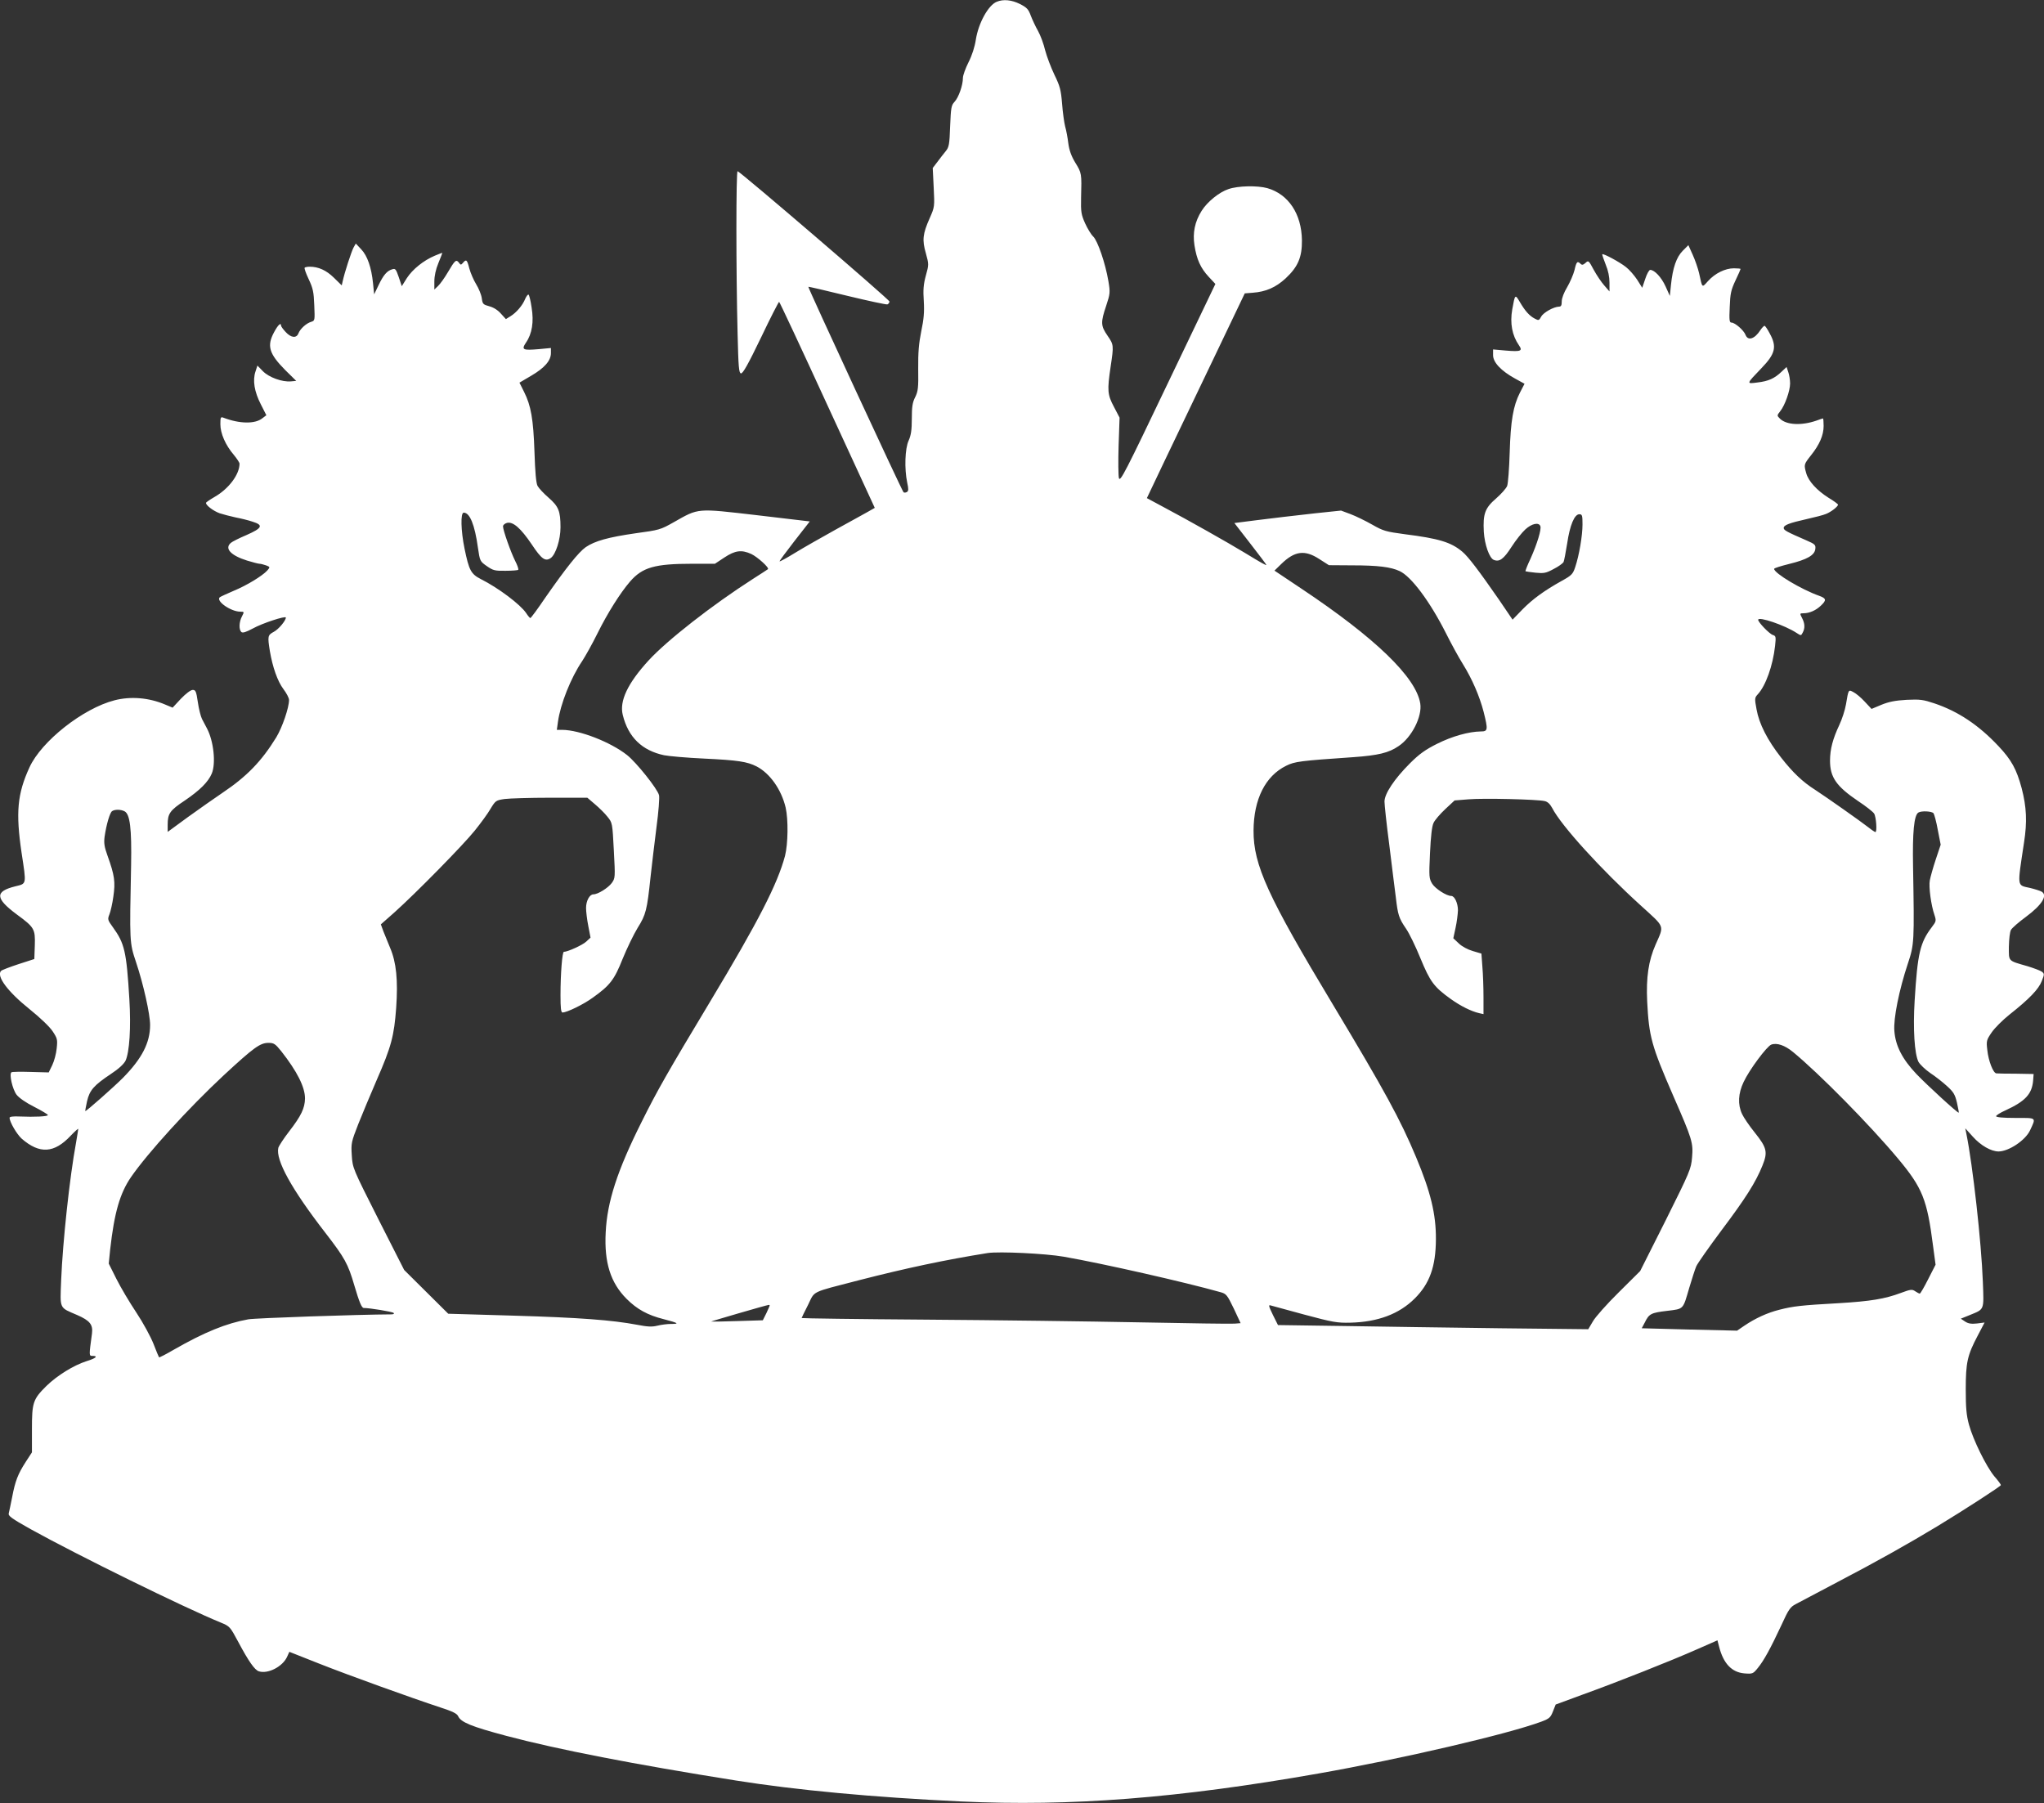
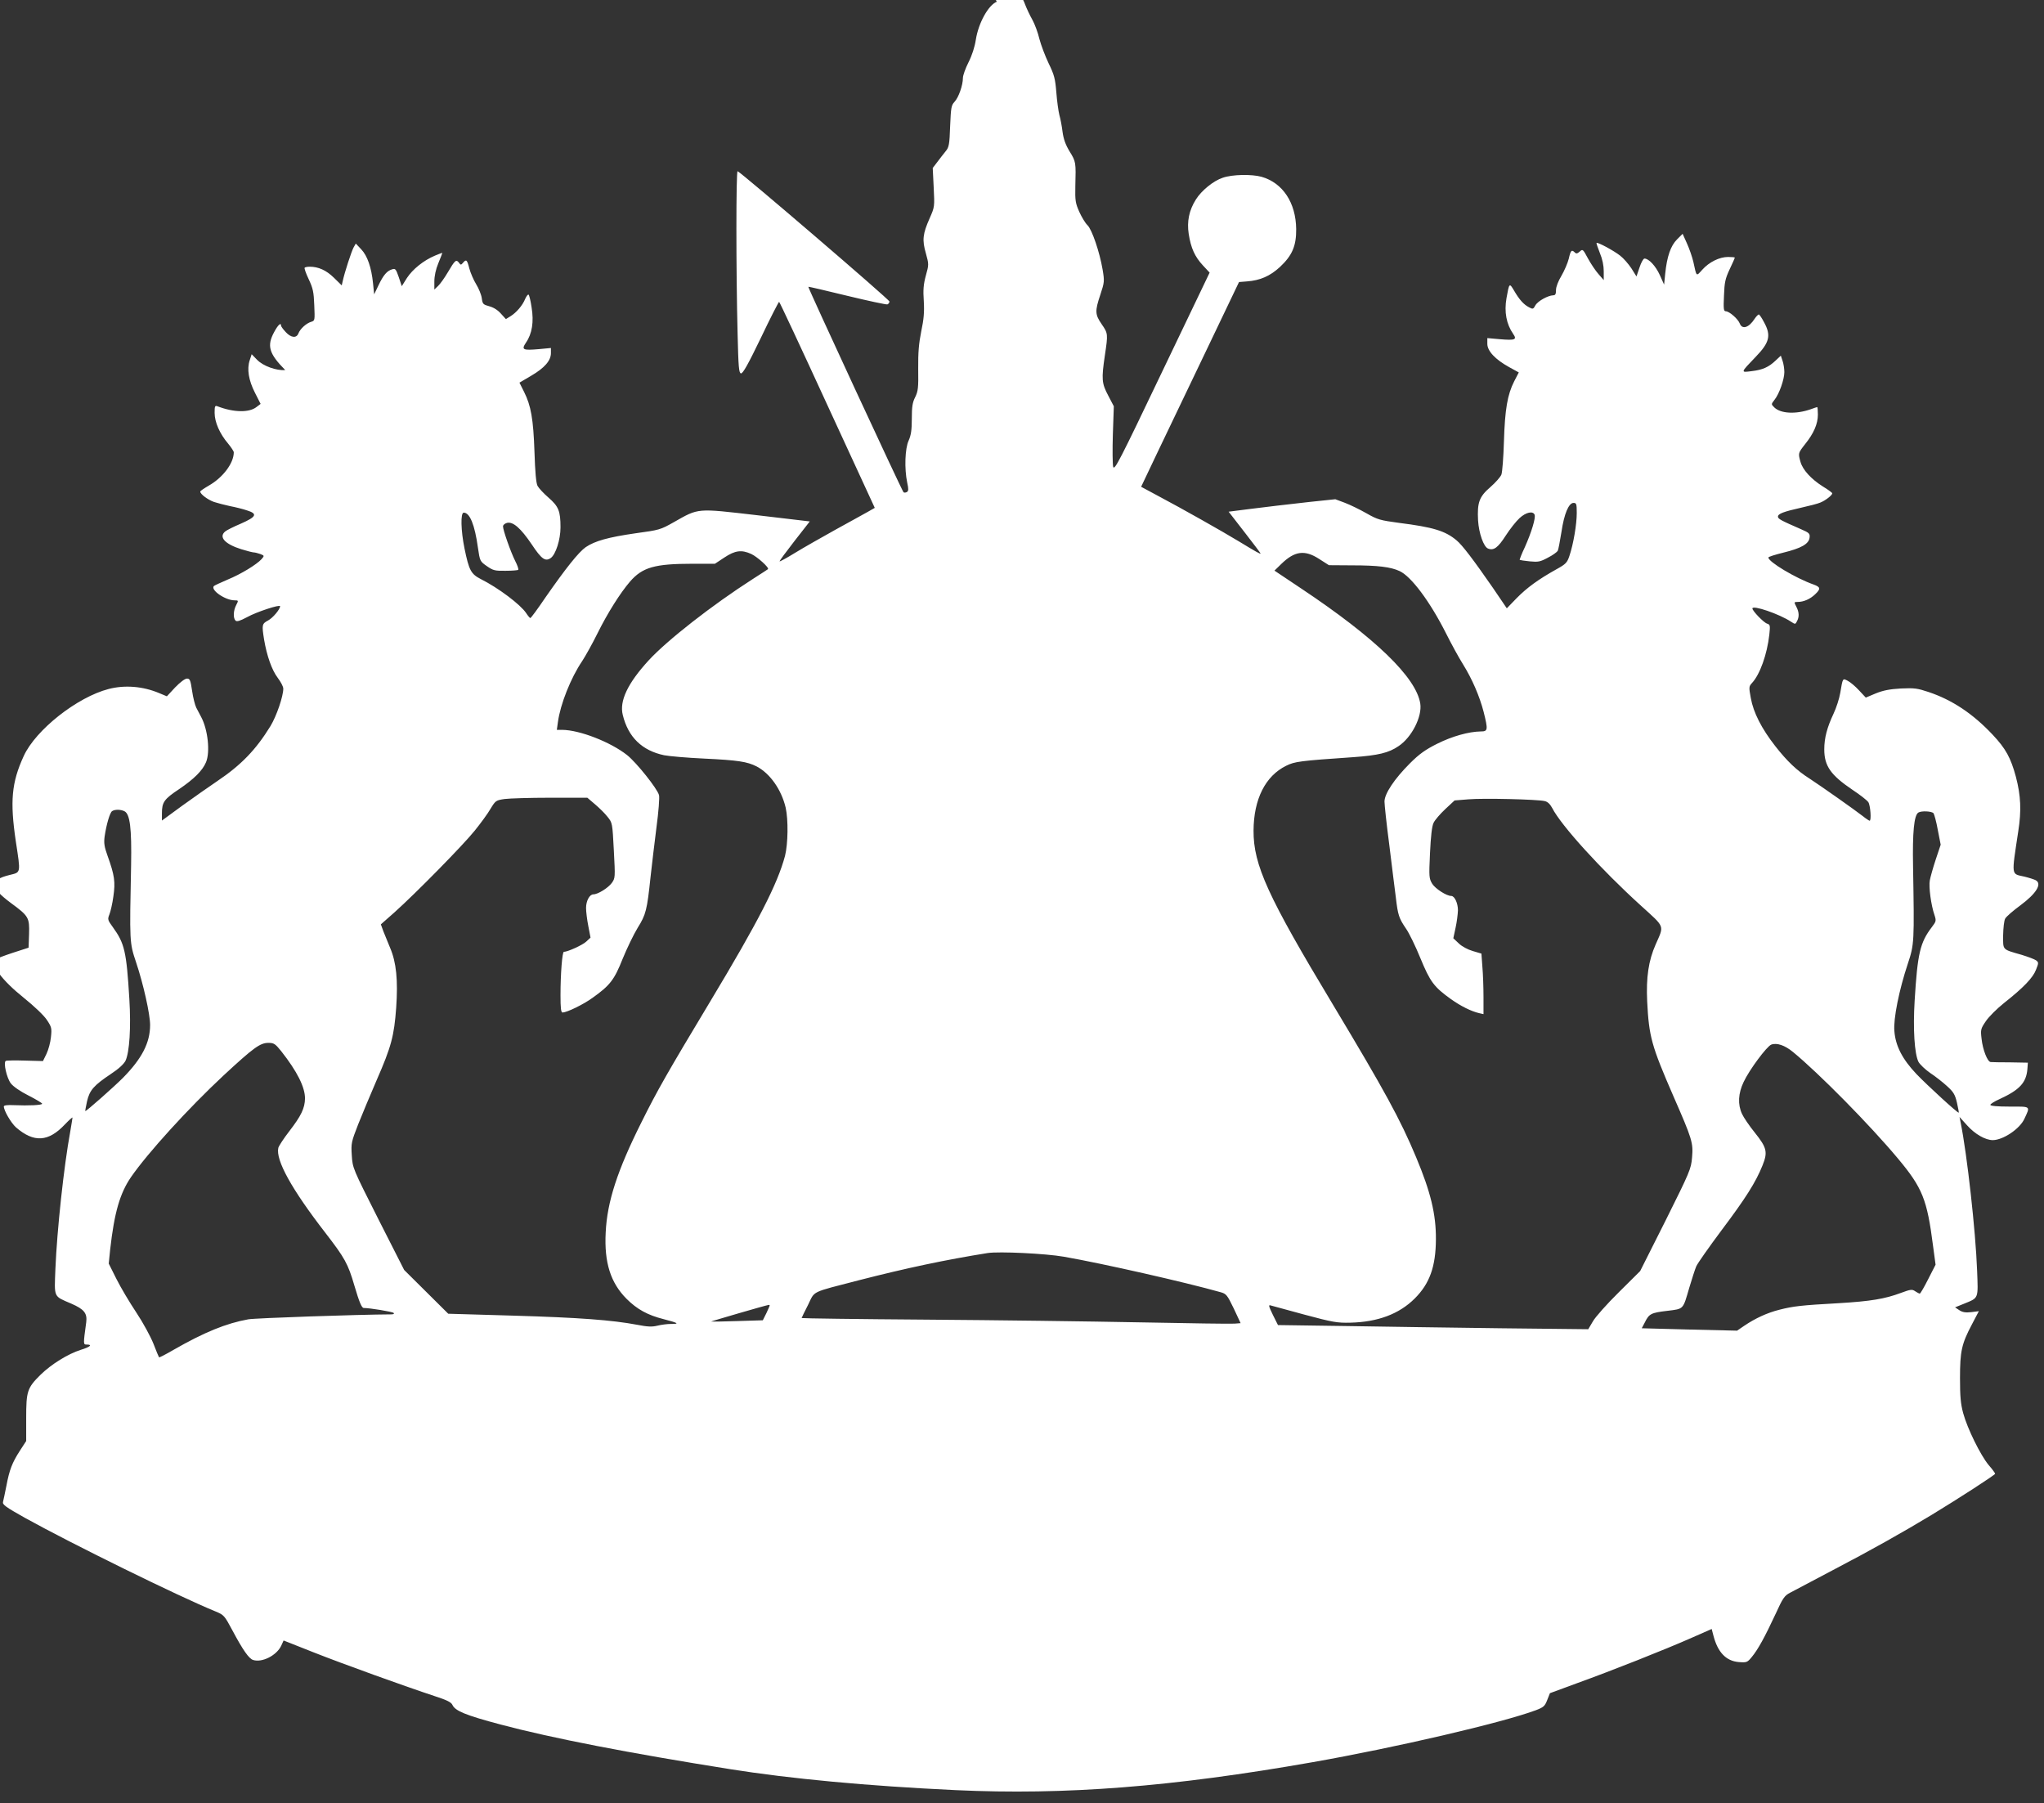
<svg xmlns="http://www.w3.org/2000/svg" version="1.0" width="1280pt" height="1129pt" viewBox="0 0 1280 1129" preserveAspectRatio="xMidYMid meet">
  <rect x="0" y="0" width="1280" height="1129" fill="#333333" stroke="none" />
  <g transform="translate(0,1129) scale(0.1,-0.1)" fill="#ffffff" stroke="none">
-     <path d="M6242 11279 c-53 -21 -115 -134 -131 -237 -7 -46 -24 -99 -46 -142 -19 -38 -35 -82 -35 -98 0 -46 -27 -122 -52 -149 -21 -22 -23 -36 -28 -153 -4 -114 -7 -132 -28 -157 -12 -15 -36 -45 -52 -67 l-29 -38 6 -122 c6 -120 6 -122 -25 -192 -44 -99 -48 -137 -24 -220 19 -69 19 -71 0 -139 -15 -55 -18 -90 -13 -161 4 -69 0 -113 -16 -189 -15 -75 -20 -131 -19 -234 2 -120 -1 -141 -19 -178 -17 -33 -21 -61 -21 -135 0 -71 -5 -103 -20 -137 -23 -50 -27 -176 -9 -262 9 -41 9 -53 -2 -60 -8 -4 -17 -5 -21 -1 -11 11 -600 1283 -596 1286 2 2 111 -24 243 -56 132 -32 245 -56 252 -54 7 3 13 11 13 18 0 12 -927 807 -951 816 -10 4 -10 -626 0 -1018 5 -209 8 -245 21 -248 12 -2 46 59 125 223 59 124 111 225 114 225 3 0 139 -291 302 -646 l297 -644 -42 -24 c-22 -12 -113 -63 -201 -111 -88 -49 -203 -114 -255 -146 -52 -32 -96 -56 -98 -54 -2 2 40 59 93 127 l96 123 -330 39 c-382 44 -363 46 -522 -44 -83 -47 -91 -49 -238 -69 -173 -25 -255 -48 -313 -87 -45 -32 -122 -128 -253 -316 -48 -71 -90 -128 -94 -128 -3 0 -15 14 -26 31 -35 53 -174 158 -284 213 -62 32 -74 55 -102 191 -23 112 -26 225 -5 225 38 0 69 -75 89 -220 12 -83 13 -85 56 -115 39 -27 50 -30 117 -29 40 0 76 3 79 6 4 3 -5 29 -19 56 -28 56 -76 192 -76 216 0 9 11 18 25 22 38 9 86 -33 155 -135 61 -92 85 -109 119 -85 31 22 61 115 61 192 0 102 -12 131 -75 186 -30 26 -61 59 -69 74 -9 18 -15 87 -19 212 -7 207 -22 290 -65 376 l-29 58 73 43 c84 49 124 95 124 142 l0 32 -74 -7 c-103 -9 -112 -4 -82 41 38 55 50 130 35 220 -6 42 -15 78 -19 80 -4 3 -13 -9 -21 -26 -16 -41 -56 -87 -92 -109 l-29 -18 -31 34 c-19 22 -46 39 -72 46 -40 11 -43 14 -48 51 -3 22 -19 61 -35 87 -16 26 -35 70 -43 99 -14 55 -19 60 -40 35 -12 -14 -14 -14 -25 1 -17 23 -25 16 -69 -59 -21 -36 -49 -75 -62 -87 l-23 -22 0 51 c0 33 9 76 25 114 14 34 25 63 25 64 0 2 -21 -6 -47 -17 -71 -30 -139 -85 -175 -140 l-32 -51 -19 57 c-17 49 -21 55 -40 49 -33 -9 -56 -36 -86 -99 l-28 -58 -7 69 c-10 99 -35 172 -74 213 l-34 36 -14 -25 c-13 -24 -56 -155 -68 -211 l-6 -26 -49 48 c-48 47 -97 69 -152 69 -14 0 -28 -3 -31 -6 -4 -3 8 -36 25 -72 27 -57 32 -81 35 -163 4 -95 4 -97 -19 -104 -31 -9 -69 -44 -80 -72 -12 -32 -46 -29 -80 8 -16 17 -29 35 -29 40 0 22 -19 5 -43 -40 -47 -86 -33 -135 69 -238 l69 -68 -33 -3 c-55 -5 -138 25 -176 64 l-34 35 -12 -37 c-19 -56 -7 -127 33 -205 l35 -69 -25 -19 c-46 -37 -144 -35 -245 4 -16 6 -18 1 -18 -41 0 -58 32 -131 84 -192 20 -24 36 -49 36 -55 0 -69 -69 -159 -157 -209 -29 -17 -53 -33 -53 -37 0 -16 47 -51 86 -65 22 -7 67 -19 100 -26 32 -6 81 -18 107 -27 68 -21 59 -40 -39 -83 -45 -19 -89 -41 -98 -49 -42 -35 -1 -79 101 -111 36 -11 71 -20 78 -20 8 0 26 -5 41 -10 26 -10 26 -11 8 -32 -31 -34 -129 -94 -212 -128 -42 -18 -81 -36 -86 -40 -25 -24 70 -90 129 -90 25 0 25 -1 10 -30 -18 -34 -20 -81 -4 -97 8 -8 28 -2 73 22 57 32 206 81 206 68 0 -19 -45 -73 -75 -89 -39 -21 -40 -27 -25 -121 17 -100 48 -189 85 -238 19 -25 35 -55 35 -68 0 -48 -42 -171 -80 -234 -91 -148 -183 -244 -335 -346 -49 -33 -147 -102 -218 -153 l-127 -93 0 44 c0 71 13 90 108 153 94 64 146 116 168 168 27 64 12 204 -30 283 -9 17 -23 44 -31 59 -8 16 -20 63 -26 105 -10 68 -14 77 -32 77 -13 0 -43 -23 -74 -55 l-52 -56 -48 20 c-102 43 -215 52 -316 26 -198 -51 -457 -256 -532 -419 -77 -167 -87 -284 -50 -535 31 -204 33 -193 -40 -211 -128 -32 -125 -75 9 -175 112 -82 117 -92 114 -194 l-3 -86 -99 -32 c-55 -18 -104 -37 -109 -42 -32 -32 41 -130 177 -239 66 -53 128 -112 146 -140 29 -44 31 -51 25 -107 -3 -33 -16 -80 -28 -105 l-22 -45 -112 3 c-62 2 -116 1 -121 -2 -16 -10 6 -107 32 -141 16 -20 59 -50 111 -76 47 -24 85 -47 85 -51 0 -9 -84 -13 -177 -9 -41 2 -63 -1 -63 -8 0 -26 45 -103 76 -131 112 -97 203 -92 307 19 26 27 47 46 47 42 0 -5 -7 -44 -14 -87 -40 -217 -83 -617 -93 -859 -7 -185 -14 -170 100 -219 80 -35 100 -60 93 -116 -19 -140 -19 -140 3 -140 38 0 22 -15 -37 -33 -81 -26 -183 -89 -251 -155 -85 -84 -91 -104 -91 -273 l0 -143 -39 -60 c-49 -76 -66 -120 -85 -221 -9 -44 -18 -89 -21 -100 -5 -17 16 -32 137 -100 292 -162 961 -491 1191 -585 56 -23 58 -26 108 -119 66 -124 104 -178 130 -186 56 -18 147 28 176 89 l15 33 187 -74 c190 -75 576 -214 758 -274 77 -25 104 -38 112 -55 17 -38 83 -65 301 -123 324 -86 799 -178 1440 -280 378 -60 857 -105 1410 -131 684 -32 1356 20 2236 175 523 92 1187 247 1397 325 50 19 57 26 72 64 l17 43 171 63 c211 76 550 210 717 284 l125 55 11 -42 c27 -104 79 -158 157 -165 52 -4 55 -3 85 34 37 45 79 121 148 269 44 97 55 113 90 131 21 11 140 74 263 139 245 128 442 239 621 347 173 105 400 252 400 259 0 4 -18 29 -41 55 -51 62 -132 226 -159 324 -16 59 -20 105 -20 220 0 169 10 214 75 337 l43 82 -47 -6 c-36 -4 -55 -1 -75 12 l-27 18 57 23 c92 38 88 27 81 209 -9 244 -63 729 -103 925 l-7 35 47 -52 c50 -56 115 -93 162 -93 64 1 168 70 197 133 38 82 43 77 -92 77 -78 0 -121 4 -121 11 0 5 26 22 58 36 124 57 167 102 174 188 l3 40 -110 2 c-61 0 -116 1 -123 2 -20 1 -50 78 -57 146 -7 57 -5 63 27 110 18 27 69 78 113 113 123 97 182 159 201 209 17 43 17 46 0 59 -10 7 -50 22 -89 34 -125 36 -117 28 -117 122 1 47 6 93 13 105 7 13 50 50 95 83 101 75 138 136 95 158 -10 5 -41 15 -70 22 -84 19 -81 -1 -38 285 20 128 16 222 -15 340 -32 119 -64 177 -145 263 -124 132 -253 218 -402 268 -69 23 -89 26 -173 22 -71 -4 -111 -12 -158 -31 l-62 -26 -43 46 c-23 25 -54 51 -70 59 -32 17 -31 19 -47 -76 -6 -36 -25 -94 -42 -130 -40 -85 -58 -151 -58 -223 0 -104 40 -161 176 -253 47 -31 92 -66 100 -78 13 -20 20 -116 8 -116 -3 0 -23 13 -43 29 -47 37 -263 189 -332 234 -81 51 -142 110 -215 203 -87 111 -138 212 -154 302 -13 69 -12 73 8 95 49 53 94 178 108 303 6 57 5 62 -14 68 -22 7 -92 80 -92 95 0 23 168 -34 242 -83 26 -17 27 -17 37 3 15 27 14 57 -4 91 -15 29 -15 30 9 30 37 0 78 18 109 48 36 34 34 45 -10 61 -113 40 -283 142 -283 169 0 5 43 18 95 31 110 27 159 54 163 94 3 25 -2 30 -55 53 -124 54 -143 64 -143 78 0 18 34 31 145 56 50 11 104 25 120 32 31 12 75 46 75 58 0 4 -26 23 -59 43 -73 46 -126 104 -140 154 -15 54 -15 55 29 111 54 67 80 127 80 185 0 26 -2 47 -4 47 -2 0 -21 -6 -42 -14 -93 -32 -187 -27 -227 12 -20 20 -20 20 1 47 30 37 62 129 62 174 0 21 -5 53 -11 70 l-11 33 -32 -30 c-44 -42 -82 -59 -151 -67 -70 -9 -71 -11 26 90 87 90 97 134 52 216 -14 27 -29 49 -33 49 -4 0 -16 -12 -26 -27 -36 -56 -78 -69 -93 -30 -11 29 -66 77 -88 77 -13 0 -15 15 -11 98 3 84 8 106 36 166 18 37 32 70 32 72 0 2 -19 4 -42 4 -54 0 -118 -31 -162 -80 -39 -43 -35 -46 -56 50 -7 30 -25 82 -40 115 l-27 60 -35 -35 c-40 -40 -63 -107 -74 -214 l-7 -69 -27 60 c-26 57 -69 103 -96 103 -7 0 -21 -25 -31 -56 l-19 -56 -32 51 c-18 27 -49 63 -70 79 -39 31 -141 86 -148 80 -2 -2 8 -31 21 -64 16 -38 24 -78 24 -114 l0 -55 -33 38 c-18 20 -48 65 -66 98 -31 58 -33 60 -51 43 -15 -13 -22 -15 -31 -6 -20 20 -26 14 -38 -39 -7 -28 -28 -76 -46 -107 -20 -33 -34 -69 -34 -89 0 -25 -4 -33 -17 -33 -34 -1 -98 -37 -112 -63 -13 -24 -16 -25 -40 -12 -33 17 -61 48 -94 105 -29 49 -30 48 -47 -48 -15 -86 -1 -162 42 -224 25 -36 12 -41 -83 -33 l-79 7 0 -36 c0 -45 50 -98 137 -146 l60 -33 -29 -56 c-42 -83 -58 -175 -64 -376 -3 -99 -10 -192 -16 -208 -6 -15 -37 -50 -69 -78 -70 -60 -83 -97 -77 -209 5 -80 35 -166 63 -176 35 -14 62 6 110 81 27 42 66 91 87 110 40 37 84 46 94 21 8 -20 -20 -111 -61 -203 -20 -42 -34 -78 -32 -80 2 -1 30 -6 63 -9 52 -5 65 -3 113 23 30 15 57 35 62 43 4 8 14 61 23 117 17 116 46 183 76 183 18 0 20 -7 20 -64 0 -70 -21 -194 -46 -268 -14 -42 -22 -51 -82 -84 -113 -63 -184 -115 -248 -180 l-62 -64 -87 128 c-122 176 -191 267 -227 297 -71 60 -147 83 -361 110 -118 16 -134 20 -204 60 -42 24 -104 54 -136 66 l-59 22 -162 -17 c-88 -10 -179 -20 -201 -23 -22 -3 -100 -12 -172 -21 l-133 -17 100 -129 c55 -71 100 -130 100 -133 0 -5 -29 11 -134 75 -107 65 -357 206 -508 286 l-106 57 108 227 c60 125 198 413 307 641 l198 414 50 4 c82 6 144 33 206 90 77 72 103 132 102 238 -2 165 -84 289 -217 327 -62 17 -183 15 -243 -6 -58 -19 -133 -80 -168 -136 -43 -68 -57 -138 -45 -216 14 -89 38 -142 89 -197 l42 -45 -298 -622 c-267 -559 -298 -619 -306 -594 -4 16 -5 108 -2 204 l6 175 -35 67 c-41 77 -43 103 -21 252 20 134 20 137 -20 195 -42 61 -43 82 -8 186 25 76 26 83 14 155 -19 112 -67 252 -95 279 -13 12 -36 50 -51 83 -24 54 -27 70 -25 161 4 151 4 153 -36 218 -26 43 -38 78 -44 122 -4 34 -13 82 -20 106 -6 24 -15 88 -19 142 -7 86 -13 109 -48 181 -22 46 -48 115 -58 153 -9 39 -29 93 -44 120 -16 28 -36 71 -46 97 -15 41 -25 51 -68 73 -52 26 -104 31 -145 14z m-1537 -3458 c38 -18 114 -86 104 -95 -2 -2 -44 -29 -94 -61 -256 -164 -537 -384 -653 -510 -132 -144 -184 -255 -162 -342 34 -139 121 -223 259 -252 30 -6 144 -16 252 -21 209 -10 268 -19 327 -49 83 -43 155 -144 182 -258 17 -76 15 -226 -4 -302 -47 -176 -166 -409 -468 -911 -270 -449 -332 -558 -430 -755 -152 -303 -216 -500 -225 -692 -10 -189 31 -316 131 -416 65 -65 132 -102 232 -127 92 -24 102 -30 45 -30 -23 0 -61 -5 -85 -11 -33 -8 -61 -7 -127 6 -154 29 -360 45 -773 57 l-409 12 -138 137 -138 137 -162 319 c-160 317 -161 319 -166 398 -5 77 -3 84 40 195 25 63 77 187 115 275 93 212 110 279 123 455 12 172 1 284 -38 375 -14 33 -32 79 -42 103 l-16 44 85 75 c135 121 429 420 503 512 37 46 82 107 99 137 31 51 34 53 88 61 30 4 159 8 286 8 l232 0 48 -41 c26 -22 62 -57 78 -78 31 -38 31 -39 40 -211 9 -170 9 -173 -13 -204 -23 -31 -87 -71 -115 -71 -24 0 -46 -41 -46 -85 0 -22 6 -73 14 -113 l14 -73 -27 -25 c-22 -21 -116 -64 -140 -64 -10 0 -21 -135 -21 -272 0 -80 3 -108 13 -108 28 1 130 50 189 93 108 77 135 112 187 243 27 66 69 153 94 194 52 83 59 111 81 320 8 74 25 214 37 310 13 96 20 187 16 201 -10 40 -141 204 -200 251 -104 82 -297 157 -406 158 l-34 0 7 50 c15 110 80 275 152 381 19 29 63 107 96 174 63 127 142 252 203 323 78 90 155 112 391 112 l141 0 59 39 c68 45 108 50 169 22z m3556 -31 l61 -39 147 -1 c159 0 241 -10 296 -36 73 -34 190 -191 290 -389 33 -66 81 -154 107 -195 57 -92 103 -198 129 -298 28 -112 27 -122 -18 -122 -75 -1 -179 -30 -273 -77 -74 -37 -112 -64 -171 -123 -97 -97 -159 -190 -159 -239 0 -20 13 -142 30 -271 16 -129 34 -277 41 -329 13 -111 19 -130 64 -196 19 -27 60 -111 90 -185 61 -148 85 -180 191 -256 62 -44 126 -76 177 -88 l27 -6 0 107 c0 60 -3 145 -7 190 l-6 82 -54 16 c-31 9 -69 29 -88 48 l-34 32 14 65 c8 36 14 85 15 110 0 45 -21 90 -42 90 -30 0 -99 45 -119 76 -20 34 -21 42 -14 192 5 106 12 168 22 189 8 18 42 57 74 87 l58 54 87 7 c93 8 431 0 477 -11 19 -4 34 -19 47 -43 56 -110 307 -386 555 -611 154 -140 147 -121 93 -244 -45 -102 -60 -206 -53 -356 11 -221 27 -278 163 -591 120 -274 126 -295 118 -387 -6 -71 -13 -88 -165 -393 l-160 -318 -134 -133 c-74 -73 -147 -155 -162 -182 l-29 -49 -550 6 c-303 4 -741 10 -972 14 l-421 6 -32 64 c-26 54 -29 64 -14 59 10 -3 106 -29 213 -58 175 -47 204 -52 286 -50 172 4 306 54 404 152 93 93 131 199 132 370 1 157 -33 297 -124 514 -99 237 -197 416 -520 954 -409 679 -499 876 -498 1091 1 197 74 342 204 406 54 27 87 31 421 54 155 11 222 27 283 69 83 55 149 186 136 267 -26 164 -282 411 -744 719 l-169 113 42 41 c84 82 147 91 238 32z m-7481 -1580 c34 -18 45 -106 41 -335 -10 -487 -10 -487 31 -610 46 -137 88 -326 88 -393 0 -111 -51 -210 -170 -331 -58 -58 -232 -212 -236 -208 -1 1 4 29 11 61 16 70 43 100 149 171 49 32 81 62 92 83 25 54 35 208 24 387 -18 298 -30 348 -103 449 -33 45 -34 50 -22 80 7 17 19 68 25 113 13 91 8 131 -37 256 -20 55 -23 79 -18 118 11 76 33 151 47 160 18 12 55 11 78 -1z m11328 -12 c5 -7 18 -54 27 -105 l18 -92 -31 -93 c-17 -51 -33 -109 -37 -130 -8 -40 8 -157 29 -217 12 -37 11 -40 -17 -77 -73 -96 -89 -164 -107 -459 -11 -179 -1 -334 24 -384 9 -16 42 -48 74 -70 32 -21 79 -58 105 -82 41 -37 50 -53 62 -104 7 -33 13 -61 11 -62 -5 -5 -198 172 -265 242 -88 93 -131 176 -138 269 -7 77 30 259 84 421 41 123 41 136 33 610 -4 213 6 320 33 337 19 12 83 9 95 -4z m-10347 -1490 c100 -127 149 -225 149 -296 -1 -61 -24 -109 -99 -206 -34 -44 -64 -90 -68 -103 -18 -76 82 -258 295 -533 121 -157 141 -192 181 -329 31 -105 46 -141 59 -141 37 0 179 -23 187 -31 5 -5 0 -9 -15 -9 -205 -1 -850 -23 -895 -31 -139 -25 -276 -81 -468 -191 -48 -28 -89 -49 -91 -47 -2 2 -18 41 -35 85 -18 45 -65 132 -107 195 -42 63 -98 157 -125 211 l-48 96 9 89 c26 231 61 351 130 452 105 152 360 432 580 637 189 175 229 204 281 204 34 0 43 -6 80 -52z m9467 -5 c162 -133 481 -456 658 -668 153 -183 182 -256 219 -545 l16 -119 -46 -90 c-25 -50 -49 -91 -53 -91 -4 0 -17 7 -29 15 -19 13 -28 12 -90 -11 -99 -37 -188 -52 -389 -64 -235 -13 -285 -19 -371 -41 -76 -19 -152 -54 -221 -101 l-44 -30 -298 7 -299 8 19 36 c27 55 39 61 140 73 106 13 98 6 139 146 16 53 35 113 43 132 8 19 80 121 159 227 149 198 214 300 256 405 34 84 28 111 -48 206 -34 42 -70 95 -80 117 -28 60 -24 129 10 200 36 77 145 223 173 234 35 13 85 -4 136 -46z m-4566 -1282 c246 -43 757 -159 981 -222 36 -10 42 -17 83 -102 l43 -92 -37 -3 c-20 -2 -287 2 -592 8 -305 6 -907 14 -1337 17 -431 3 -783 8 -783 10 0 2 18 39 40 82 45 91 11 75 320 155 296 76 542 128 805 170 71 11 364 -3 477 -23z m-1842 -306 c0 -2 -10 -24 -21 -48 l-22 -44 -161 -5 c-88 -3 -162 -4 -163 -3 -3 1 346 103 360 104 4 1 7 -1 7 -4z" />
+     <path d="M6242 11279 c-53 -21 -115 -134 -131 -237 -7 -46 -24 -99 -46 -142 -19 -38 -35 -82 -35 -98 0 -46 -27 -122 -52 -149 -21 -22 -23 -36 -28 -153 -4 -114 -7 -132 -28 -157 -12 -15 -36 -45 -52 -67 l-29 -38 6 -122 c6 -120 6 -122 -25 -192 -44 -99 -48 -137 -24 -220 19 -69 19 -71 0 -139 -15 -55 -18 -90 -13 -161 4 -69 0 -113 -16 -189 -15 -75 -20 -131 -19 -234 2 -120 -1 -141 -19 -178 -17 -33 -21 -61 -21 -135 0 -71 -5 -103 -20 -137 -23 -50 -27 -176 -9 -262 9 -41 9 -53 -2 -60 -8 -4 -17 -5 -21 -1 -11 11 -600 1283 -596 1286 2 2 111 -24 243 -56 132 -32 245 -56 252 -54 7 3 13 11 13 18 0 12 -927 807 -951 816 -10 4 -10 -626 0 -1018 5 -209 8 -245 21 -248 12 -2 46 59 125 223 59 124 111 225 114 225 3 0 139 -291 302 -646 l297 -644 -42 -24 c-22 -12 -113 -63 -201 -111 -88 -49 -203 -114 -255 -146 -52 -32 -96 -56 -98 -54 -2 2 40 59 93 127 l96 123 -330 39 c-382 44 -363 46 -522 -44 -83 -47 -91 -49 -238 -69 -173 -25 -255 -48 -313 -87 -45 -32 -122 -128 -253 -316 -48 -71 -90 -128 -94 -128 -3 0 -15 14 -26 31 -35 53 -174 158 -284 213 -62 32 -74 55 -102 191 -23 112 -26 225 -5 225 38 0 69 -75 89 -220 12 -83 13 -85 56 -115 39 -27 50 -30 117 -29 40 0 76 3 79 6 4 3 -5 29 -19 56 -28 56 -76 192 -76 216 0 9 11 18 25 22 38 9 86 -33 155 -135 61 -92 85 -109 119 -85 31 22 61 115 61 192 0 102 -12 131 -75 186 -30 26 -61 59 -69 74 -9 18 -15 87 -19 212 -7 207 -22 290 -65 376 l-29 58 73 43 c84 49 124 95 124 142 l0 32 -74 -7 c-103 -9 -112 -4 -82 41 38 55 50 130 35 220 -6 42 -15 78 -19 80 -4 3 -13 -9 -21 -26 -16 -41 -56 -87 -92 -109 l-29 -18 -31 34 c-19 22 -46 39 -72 46 -40 11 -43 14 -48 51 -3 22 -19 61 -35 87 -16 26 -35 70 -43 99 -14 55 -19 60 -40 35 -12 -14 -14 -14 -25 1 -17 23 -25 16 -69 -59 -21 -36 -49 -75 -62 -87 l-23 -22 0 51 c0 33 9 76 25 114 14 34 25 63 25 64 0 2 -21 -6 -47 -17 -71 -30 -139 -85 -175 -140 l-32 -51 -19 57 c-17 49 -21 55 -40 49 -33 -9 -56 -36 -86 -99 l-28 -58 -7 69 c-10 99 -35 172 -74 213 l-34 36 -14 -25 c-13 -24 -56 -155 -68 -211 l-6 -26 -49 48 c-48 47 -97 69 -152 69 -14 0 -28 -3 -31 -6 -4 -3 8 -36 25 -72 27 -57 32 -81 35 -163 4 -95 4 -97 -19 -104 -31 -9 -69 -44 -80 -72 -12 -32 -46 -29 -80 8 -16 17 -29 35 -29 40 0 22 -19 5 -43 -40 -47 -86 -33 -135 69 -238 c-55 -5 -138 25 -176 64 l-34 35 -12 -37 c-19 -56 -7 -127 33 -205 l35 -69 -25 -19 c-46 -37 -144 -35 -245 4 -16 6 -18 1 -18 -41 0 -58 32 -131 84 -192 20 -24 36 -49 36 -55 0 -69 -69 -159 -157 -209 -29 -17 -53 -33 -53 -37 0 -16 47 -51 86 -65 22 -7 67 -19 100 -26 32 -6 81 -18 107 -27 68 -21 59 -40 -39 -83 -45 -19 -89 -41 -98 -49 -42 -35 -1 -79 101 -111 36 -11 71 -20 78 -20 8 0 26 -5 41 -10 26 -10 26 -11 8 -32 -31 -34 -129 -94 -212 -128 -42 -18 -81 -36 -86 -40 -25 -24 70 -90 129 -90 25 0 25 -1 10 -30 -18 -34 -20 -81 -4 -97 8 -8 28 -2 73 22 57 32 206 81 206 68 0 -19 -45 -73 -75 -89 -39 -21 -40 -27 -25 -121 17 -100 48 -189 85 -238 19 -25 35 -55 35 -68 0 -48 -42 -171 -80 -234 -91 -148 -183 -244 -335 -346 -49 -33 -147 -102 -218 -153 l-127 -93 0 44 c0 71 13 90 108 153 94 64 146 116 168 168 27 64 12 204 -30 283 -9 17 -23 44 -31 59 -8 16 -20 63 -26 105 -10 68 -14 77 -32 77 -13 0 -43 -23 -74 -55 l-52 -56 -48 20 c-102 43 -215 52 -316 26 -198 -51 -457 -256 -532 -419 -77 -167 -87 -284 -50 -535 31 -204 33 -193 -40 -211 -128 -32 -125 -75 9 -175 112 -82 117 -92 114 -194 l-3 -86 -99 -32 c-55 -18 -104 -37 -109 -42 -32 -32 41 -130 177 -239 66 -53 128 -112 146 -140 29 -44 31 -51 25 -107 -3 -33 -16 -80 -28 -105 l-22 -45 -112 3 c-62 2 -116 1 -121 -2 -16 -10 6 -107 32 -141 16 -20 59 -50 111 -76 47 -24 85 -47 85 -51 0 -9 -84 -13 -177 -9 -41 2 -63 -1 -63 -8 0 -26 45 -103 76 -131 112 -97 203 -92 307 19 26 27 47 46 47 42 0 -5 -7 -44 -14 -87 -40 -217 -83 -617 -93 -859 -7 -185 -14 -170 100 -219 80 -35 100 -60 93 -116 -19 -140 -19 -140 3 -140 38 0 22 -15 -37 -33 -81 -26 -183 -89 -251 -155 -85 -84 -91 -104 -91 -273 l0 -143 -39 -60 c-49 -76 -66 -120 -85 -221 -9 -44 -18 -89 -21 -100 -5 -17 16 -32 137 -100 292 -162 961 -491 1191 -585 56 -23 58 -26 108 -119 66 -124 104 -178 130 -186 56 -18 147 28 176 89 l15 33 187 -74 c190 -75 576 -214 758 -274 77 -25 104 -38 112 -55 17 -38 83 -65 301 -123 324 -86 799 -178 1440 -280 378 -60 857 -105 1410 -131 684 -32 1356 20 2236 175 523 92 1187 247 1397 325 50 19 57 26 72 64 l17 43 171 63 c211 76 550 210 717 284 l125 55 11 -42 c27 -104 79 -158 157 -165 52 -4 55 -3 85 34 37 45 79 121 148 269 44 97 55 113 90 131 21 11 140 74 263 139 245 128 442 239 621 347 173 105 400 252 400 259 0 4 -18 29 -41 55 -51 62 -132 226 -159 324 -16 59 -20 105 -20 220 0 169 10 214 75 337 l43 82 -47 -6 c-36 -4 -55 -1 -75 12 l-27 18 57 23 c92 38 88 27 81 209 -9 244 -63 729 -103 925 l-7 35 47 -52 c50 -56 115 -93 162 -93 64 1 168 70 197 133 38 82 43 77 -92 77 -78 0 -121 4 -121 11 0 5 26 22 58 36 124 57 167 102 174 188 l3 40 -110 2 c-61 0 -116 1 -123 2 -20 1 -50 78 -57 146 -7 57 -5 63 27 110 18 27 69 78 113 113 123 97 182 159 201 209 17 43 17 46 0 59 -10 7 -50 22 -89 34 -125 36 -117 28 -117 122 1 47 6 93 13 105 7 13 50 50 95 83 101 75 138 136 95 158 -10 5 -41 15 -70 22 -84 19 -81 -1 -38 285 20 128 16 222 -15 340 -32 119 -64 177 -145 263 -124 132 -253 218 -402 268 -69 23 -89 26 -173 22 -71 -4 -111 -12 -158 -31 l-62 -26 -43 46 c-23 25 -54 51 -70 59 -32 17 -31 19 -47 -76 -6 -36 -25 -94 -42 -130 -40 -85 -58 -151 -58 -223 0 -104 40 -161 176 -253 47 -31 92 -66 100 -78 13 -20 20 -116 8 -116 -3 0 -23 13 -43 29 -47 37 -263 189 -332 234 -81 51 -142 110 -215 203 -87 111 -138 212 -154 302 -13 69 -12 73 8 95 49 53 94 178 108 303 6 57 5 62 -14 68 -22 7 -92 80 -92 95 0 23 168 -34 242 -83 26 -17 27 -17 37 3 15 27 14 57 -4 91 -15 29 -15 30 9 30 37 0 78 18 109 48 36 34 34 45 -10 61 -113 40 -283 142 -283 169 0 5 43 18 95 31 110 27 159 54 163 94 3 25 -2 30 -55 53 -124 54 -143 64 -143 78 0 18 34 31 145 56 50 11 104 25 120 32 31 12 75 46 75 58 0 4 -26 23 -59 43 -73 46 -126 104 -140 154 -15 54 -15 55 29 111 54 67 80 127 80 185 0 26 -2 47 -4 47 -2 0 -21 -6 -42 -14 -93 -32 -187 -27 -227 12 -20 20 -20 20 1 47 30 37 62 129 62 174 0 21 -5 53 -11 70 l-11 33 -32 -30 c-44 -42 -82 -59 -151 -67 -70 -9 -71 -11 26 90 87 90 97 134 52 216 -14 27 -29 49 -33 49 -4 0 -16 -12 -26 -27 -36 -56 -78 -69 -93 -30 -11 29 -66 77 -88 77 -13 0 -15 15 -11 98 3 84 8 106 36 166 18 37 32 70 32 72 0 2 -19 4 -42 4 -54 0 -118 -31 -162 -80 -39 -43 -35 -46 -56 50 -7 30 -25 82 -40 115 l-27 60 -35 -35 c-40 -40 -63 -107 -74 -214 l-7 -69 -27 60 c-26 57 -69 103 -96 103 -7 0 -21 -25 -31 -56 l-19 -56 -32 51 c-18 27 -49 63 -70 79 -39 31 -141 86 -148 80 -2 -2 8 -31 21 -64 16 -38 24 -78 24 -114 l0 -55 -33 38 c-18 20 -48 65 -66 98 -31 58 -33 60 -51 43 -15 -13 -22 -15 -31 -6 -20 20 -26 14 -38 -39 -7 -28 -28 -76 -46 -107 -20 -33 -34 -69 -34 -89 0 -25 -4 -33 -17 -33 -34 -1 -98 -37 -112 -63 -13 -24 -16 -25 -40 -12 -33 17 -61 48 -94 105 -29 49 -30 48 -47 -48 -15 -86 -1 -162 42 -224 25 -36 12 -41 -83 -33 l-79 7 0 -36 c0 -45 50 -98 137 -146 l60 -33 -29 -56 c-42 -83 -58 -175 -64 -376 -3 -99 -10 -192 -16 -208 -6 -15 -37 -50 -69 -78 -70 -60 -83 -97 -77 -209 5 -80 35 -166 63 -176 35 -14 62 6 110 81 27 42 66 91 87 110 40 37 84 46 94 21 8 -20 -20 -111 -61 -203 -20 -42 -34 -78 -32 -80 2 -1 30 -6 63 -9 52 -5 65 -3 113 23 30 15 57 35 62 43 4 8 14 61 23 117 17 116 46 183 76 183 18 0 20 -7 20 -64 0 -70 -21 -194 -46 -268 -14 -42 -22 -51 -82 -84 -113 -63 -184 -115 -248 -180 l-62 -64 -87 128 c-122 176 -191 267 -227 297 -71 60 -147 83 -361 110 -118 16 -134 20 -204 60 -42 24 -104 54 -136 66 l-59 22 -162 -17 c-88 -10 -179 -20 -201 -23 -22 -3 -100 -12 -172 -21 l-133 -17 100 -129 c55 -71 100 -130 100 -133 0 -5 -29 11 -134 75 -107 65 -357 206 -508 286 l-106 57 108 227 c60 125 198 413 307 641 l198 414 50 4 c82 6 144 33 206 90 77 72 103 132 102 238 -2 165 -84 289 -217 327 -62 17 -183 15 -243 -6 -58 -19 -133 -80 -168 -136 -43 -68 -57 -138 -45 -216 14 -89 38 -142 89 -197 l42 -45 -298 -622 c-267 -559 -298 -619 -306 -594 -4 16 -5 108 -2 204 l6 175 -35 67 c-41 77 -43 103 -21 252 20 134 20 137 -20 195 -42 61 -43 82 -8 186 25 76 26 83 14 155 -19 112 -67 252 -95 279 -13 12 -36 50 -51 83 -24 54 -27 70 -25 161 4 151 4 153 -36 218 -26 43 -38 78 -44 122 -4 34 -13 82 -20 106 -6 24 -15 88 -19 142 -7 86 -13 109 -48 181 -22 46 -48 115 -58 153 -9 39 -29 93 -44 120 -16 28 -36 71 -46 97 -15 41 -25 51 -68 73 -52 26 -104 31 -145 14z m-1537 -3458 c38 -18 114 -86 104 -95 -2 -2 -44 -29 -94 -61 -256 -164 -537 -384 -653 -510 -132 -144 -184 -255 -162 -342 34 -139 121 -223 259 -252 30 -6 144 -16 252 -21 209 -10 268 -19 327 -49 83 -43 155 -144 182 -258 17 -76 15 -226 -4 -302 -47 -176 -166 -409 -468 -911 -270 -449 -332 -558 -430 -755 -152 -303 -216 -500 -225 -692 -10 -189 31 -316 131 -416 65 -65 132 -102 232 -127 92 -24 102 -30 45 -30 -23 0 -61 -5 -85 -11 -33 -8 -61 -7 -127 6 -154 29 -360 45 -773 57 l-409 12 -138 137 -138 137 -162 319 c-160 317 -161 319 -166 398 -5 77 -3 84 40 195 25 63 77 187 115 275 93 212 110 279 123 455 12 172 1 284 -38 375 -14 33 -32 79 -42 103 l-16 44 85 75 c135 121 429 420 503 512 37 46 82 107 99 137 31 51 34 53 88 61 30 4 159 8 286 8 l232 0 48 -41 c26 -22 62 -57 78 -78 31 -38 31 -39 40 -211 9 -170 9 -173 -13 -204 -23 -31 -87 -71 -115 -71 -24 0 -46 -41 -46 -85 0 -22 6 -73 14 -113 l14 -73 -27 -25 c-22 -21 -116 -64 -140 -64 -10 0 -21 -135 -21 -272 0 -80 3 -108 13 -108 28 1 130 50 189 93 108 77 135 112 187 243 27 66 69 153 94 194 52 83 59 111 81 320 8 74 25 214 37 310 13 96 20 187 16 201 -10 40 -141 204 -200 251 -104 82 -297 157 -406 158 l-34 0 7 50 c15 110 80 275 152 381 19 29 63 107 96 174 63 127 142 252 203 323 78 90 155 112 391 112 l141 0 59 39 c68 45 108 50 169 22z m3556 -31 l61 -39 147 -1 c159 0 241 -10 296 -36 73 -34 190 -191 290 -389 33 -66 81 -154 107 -195 57 -92 103 -198 129 -298 28 -112 27 -122 -18 -122 -75 -1 -179 -30 -273 -77 -74 -37 -112 -64 -171 -123 -97 -97 -159 -190 -159 -239 0 -20 13 -142 30 -271 16 -129 34 -277 41 -329 13 -111 19 -130 64 -196 19 -27 60 -111 90 -185 61 -148 85 -180 191 -256 62 -44 126 -76 177 -88 l27 -6 0 107 c0 60 -3 145 -7 190 l-6 82 -54 16 c-31 9 -69 29 -88 48 l-34 32 14 65 c8 36 14 85 15 110 0 45 -21 90 -42 90 -30 0 -99 45 -119 76 -20 34 -21 42 -14 192 5 106 12 168 22 189 8 18 42 57 74 87 l58 54 87 7 c93 8 431 0 477 -11 19 -4 34 -19 47 -43 56 -110 307 -386 555 -611 154 -140 147 -121 93 -244 -45 -102 -60 -206 -53 -356 11 -221 27 -278 163 -591 120 -274 126 -295 118 -387 -6 -71 -13 -88 -165 -393 l-160 -318 -134 -133 c-74 -73 -147 -155 -162 -182 l-29 -49 -550 6 c-303 4 -741 10 -972 14 l-421 6 -32 64 c-26 54 -29 64 -14 59 10 -3 106 -29 213 -58 175 -47 204 -52 286 -50 172 4 306 54 404 152 93 93 131 199 132 370 1 157 -33 297 -124 514 -99 237 -197 416 -520 954 -409 679 -499 876 -498 1091 1 197 74 342 204 406 54 27 87 31 421 54 155 11 222 27 283 69 83 55 149 186 136 267 -26 164 -282 411 -744 719 l-169 113 42 41 c84 82 147 91 238 32z m-7481 -1580 c34 -18 45 -106 41 -335 -10 -487 -10 -487 31 -610 46 -137 88 -326 88 -393 0 -111 -51 -210 -170 -331 -58 -58 -232 -212 -236 -208 -1 1 4 29 11 61 16 70 43 100 149 171 49 32 81 62 92 83 25 54 35 208 24 387 -18 298 -30 348 -103 449 -33 45 -34 50 -22 80 7 17 19 68 25 113 13 91 8 131 -37 256 -20 55 -23 79 -18 118 11 76 33 151 47 160 18 12 55 11 78 -1z m11328 -12 c5 -7 18 -54 27 -105 l18 -92 -31 -93 c-17 -51 -33 -109 -37 -130 -8 -40 8 -157 29 -217 12 -37 11 -40 -17 -77 -73 -96 -89 -164 -107 -459 -11 -179 -1 -334 24 -384 9 -16 42 -48 74 -70 32 -21 79 -58 105 -82 41 -37 50 -53 62 -104 7 -33 13 -61 11 -62 -5 -5 -198 172 -265 242 -88 93 -131 176 -138 269 -7 77 30 259 84 421 41 123 41 136 33 610 -4 213 6 320 33 337 19 12 83 9 95 -4z m-10347 -1490 c100 -127 149 -225 149 -296 -1 -61 -24 -109 -99 -206 -34 -44 -64 -90 -68 -103 -18 -76 82 -258 295 -533 121 -157 141 -192 181 -329 31 -105 46 -141 59 -141 37 0 179 -23 187 -31 5 -5 0 -9 -15 -9 -205 -1 -850 -23 -895 -31 -139 -25 -276 -81 -468 -191 -48 -28 -89 -49 -91 -47 -2 2 -18 41 -35 85 -18 45 -65 132 -107 195 -42 63 -98 157 -125 211 l-48 96 9 89 c26 231 61 351 130 452 105 152 360 432 580 637 189 175 229 204 281 204 34 0 43 -6 80 -52z m9467 -5 c162 -133 481 -456 658 -668 153 -183 182 -256 219 -545 l16 -119 -46 -90 c-25 -50 -49 -91 -53 -91 -4 0 -17 7 -29 15 -19 13 -28 12 -90 -11 -99 -37 -188 -52 -389 -64 -235 -13 -285 -19 -371 -41 -76 -19 -152 -54 -221 -101 l-44 -30 -298 7 -299 8 19 36 c27 55 39 61 140 73 106 13 98 6 139 146 16 53 35 113 43 132 8 19 80 121 159 227 149 198 214 300 256 405 34 84 28 111 -48 206 -34 42 -70 95 -80 117 -28 60 -24 129 10 200 36 77 145 223 173 234 35 13 85 -4 136 -46z m-4566 -1282 c246 -43 757 -159 981 -222 36 -10 42 -17 83 -102 l43 -92 -37 -3 c-20 -2 -287 2 -592 8 -305 6 -907 14 -1337 17 -431 3 -783 8 -783 10 0 2 18 39 40 82 45 91 11 75 320 155 296 76 542 128 805 170 71 11 364 -3 477 -23z m-1842 -306 c0 -2 -10 -24 -21 -48 l-22 -44 -161 -5 c-88 -3 -162 -4 -163 -3 -3 1 346 103 360 104 4 1 7 -1 7 -4z" />
  </g>
</svg>